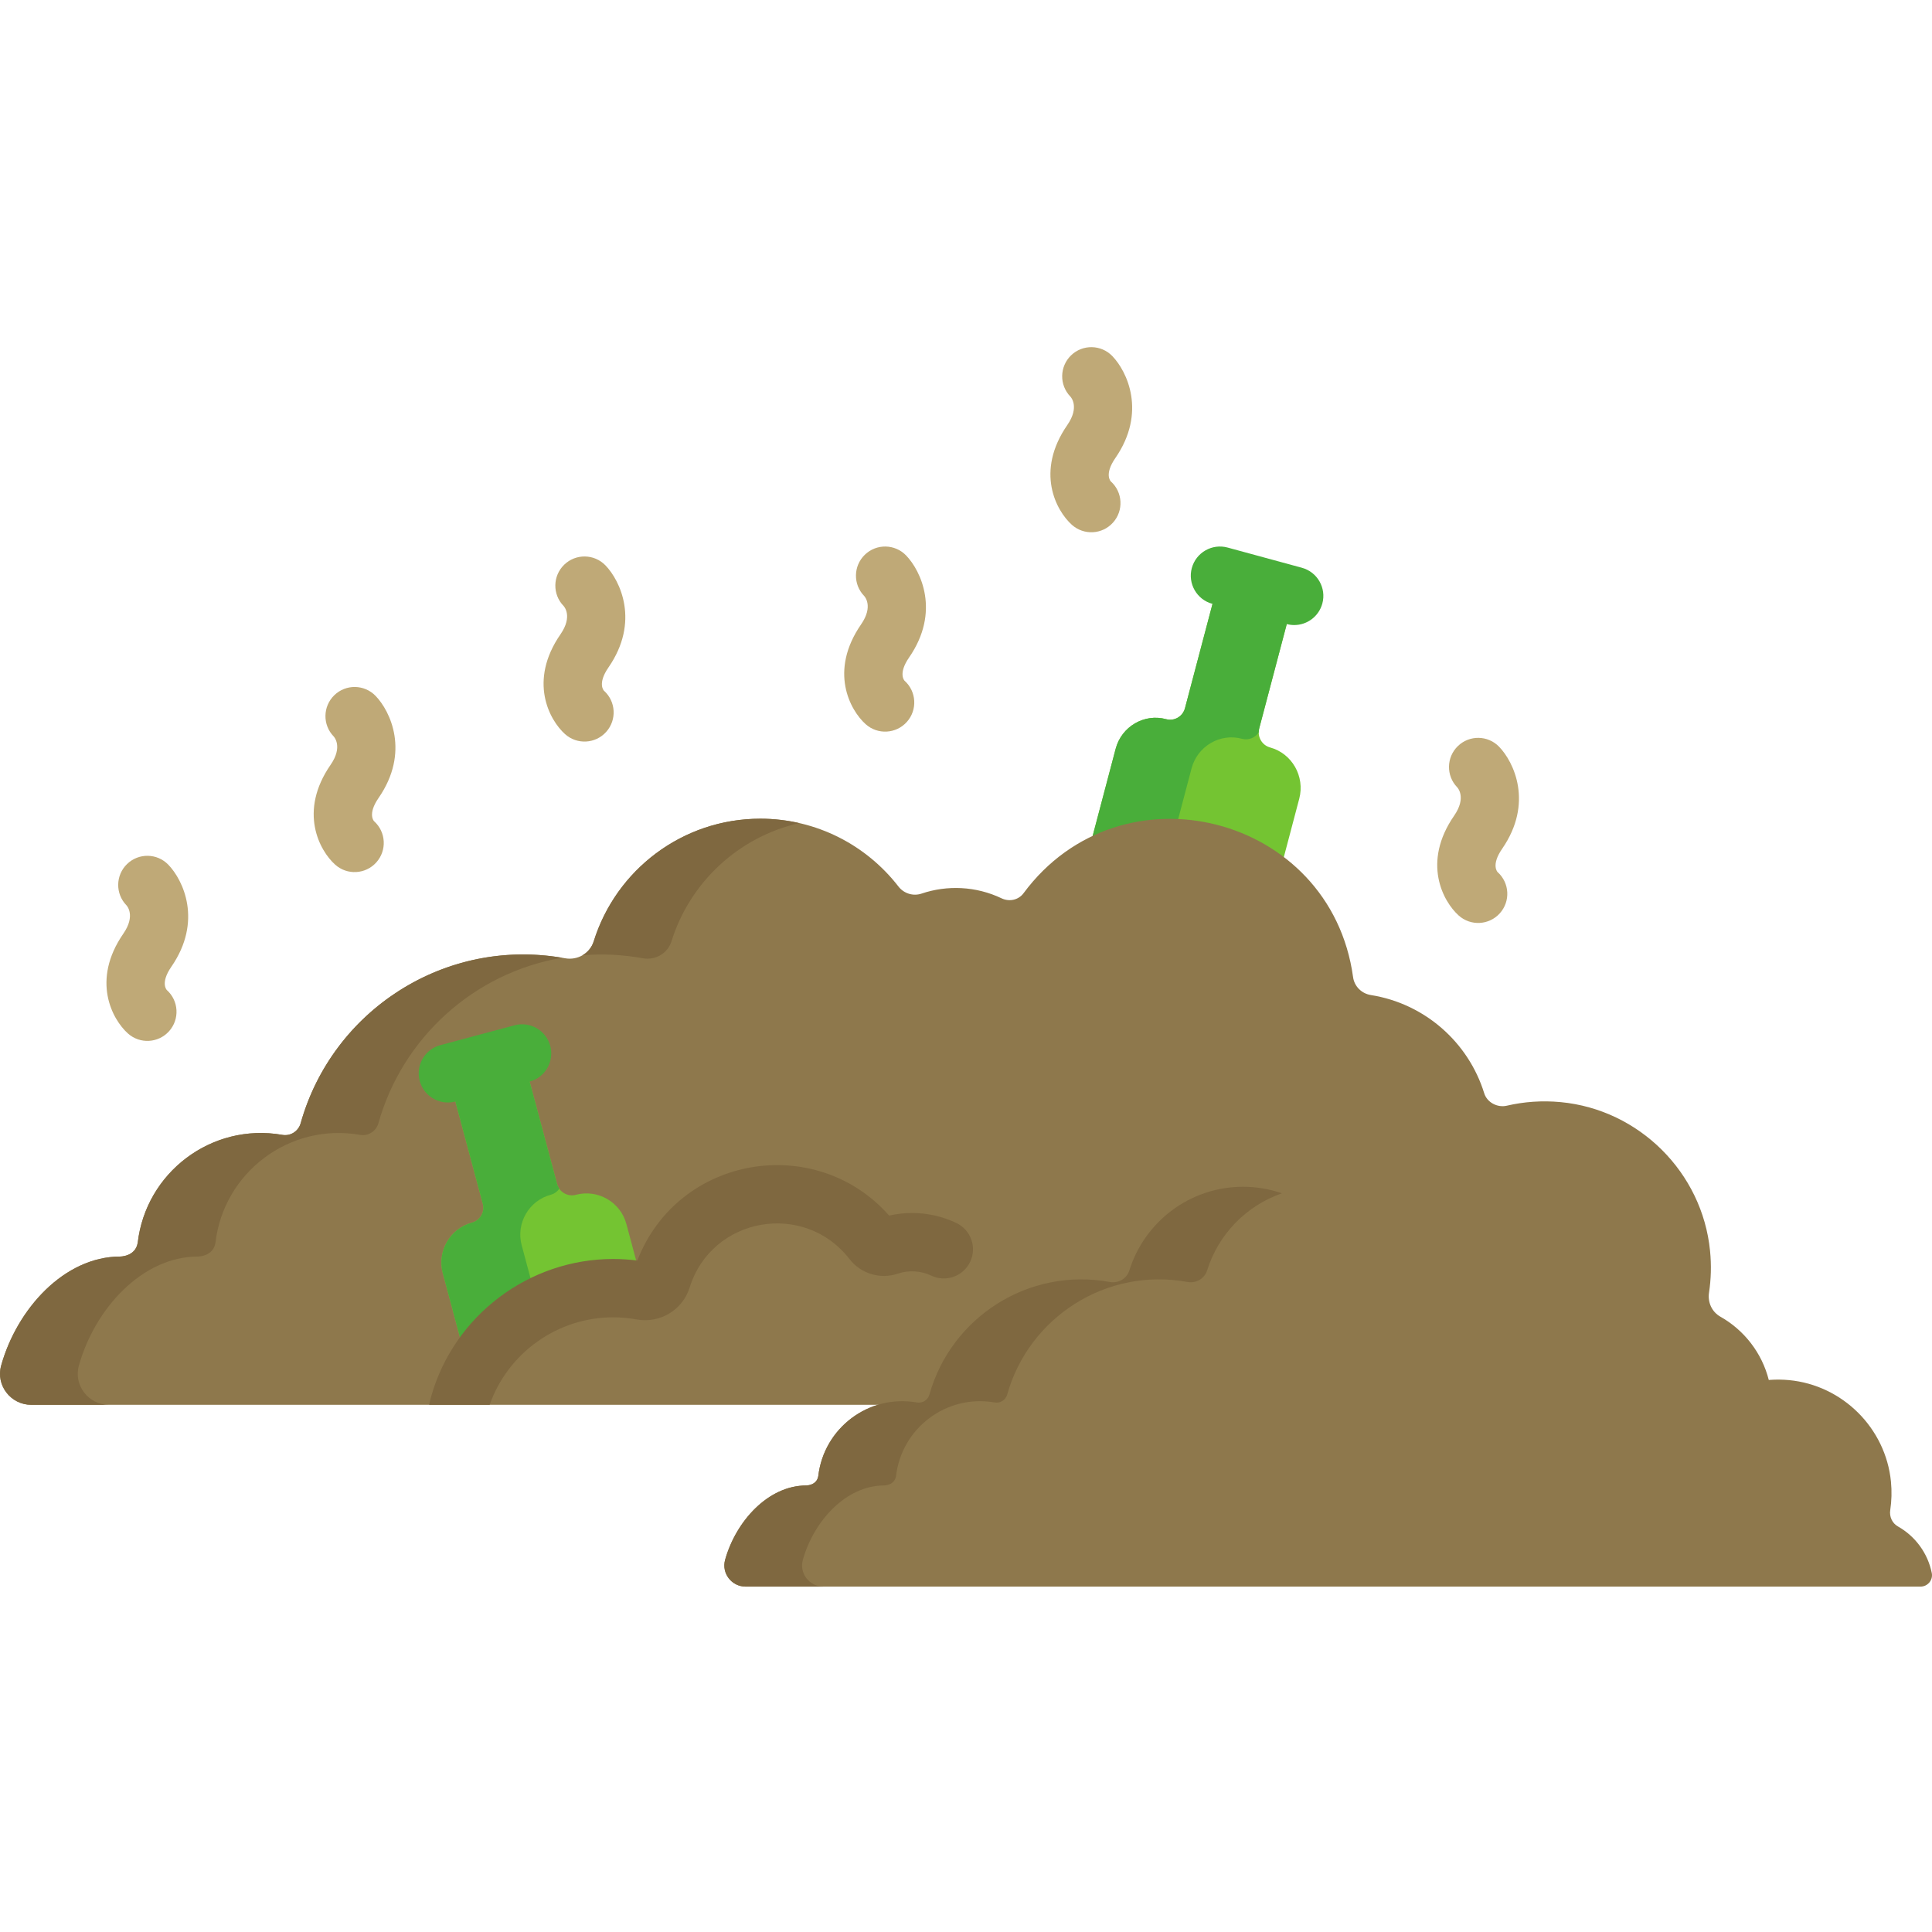
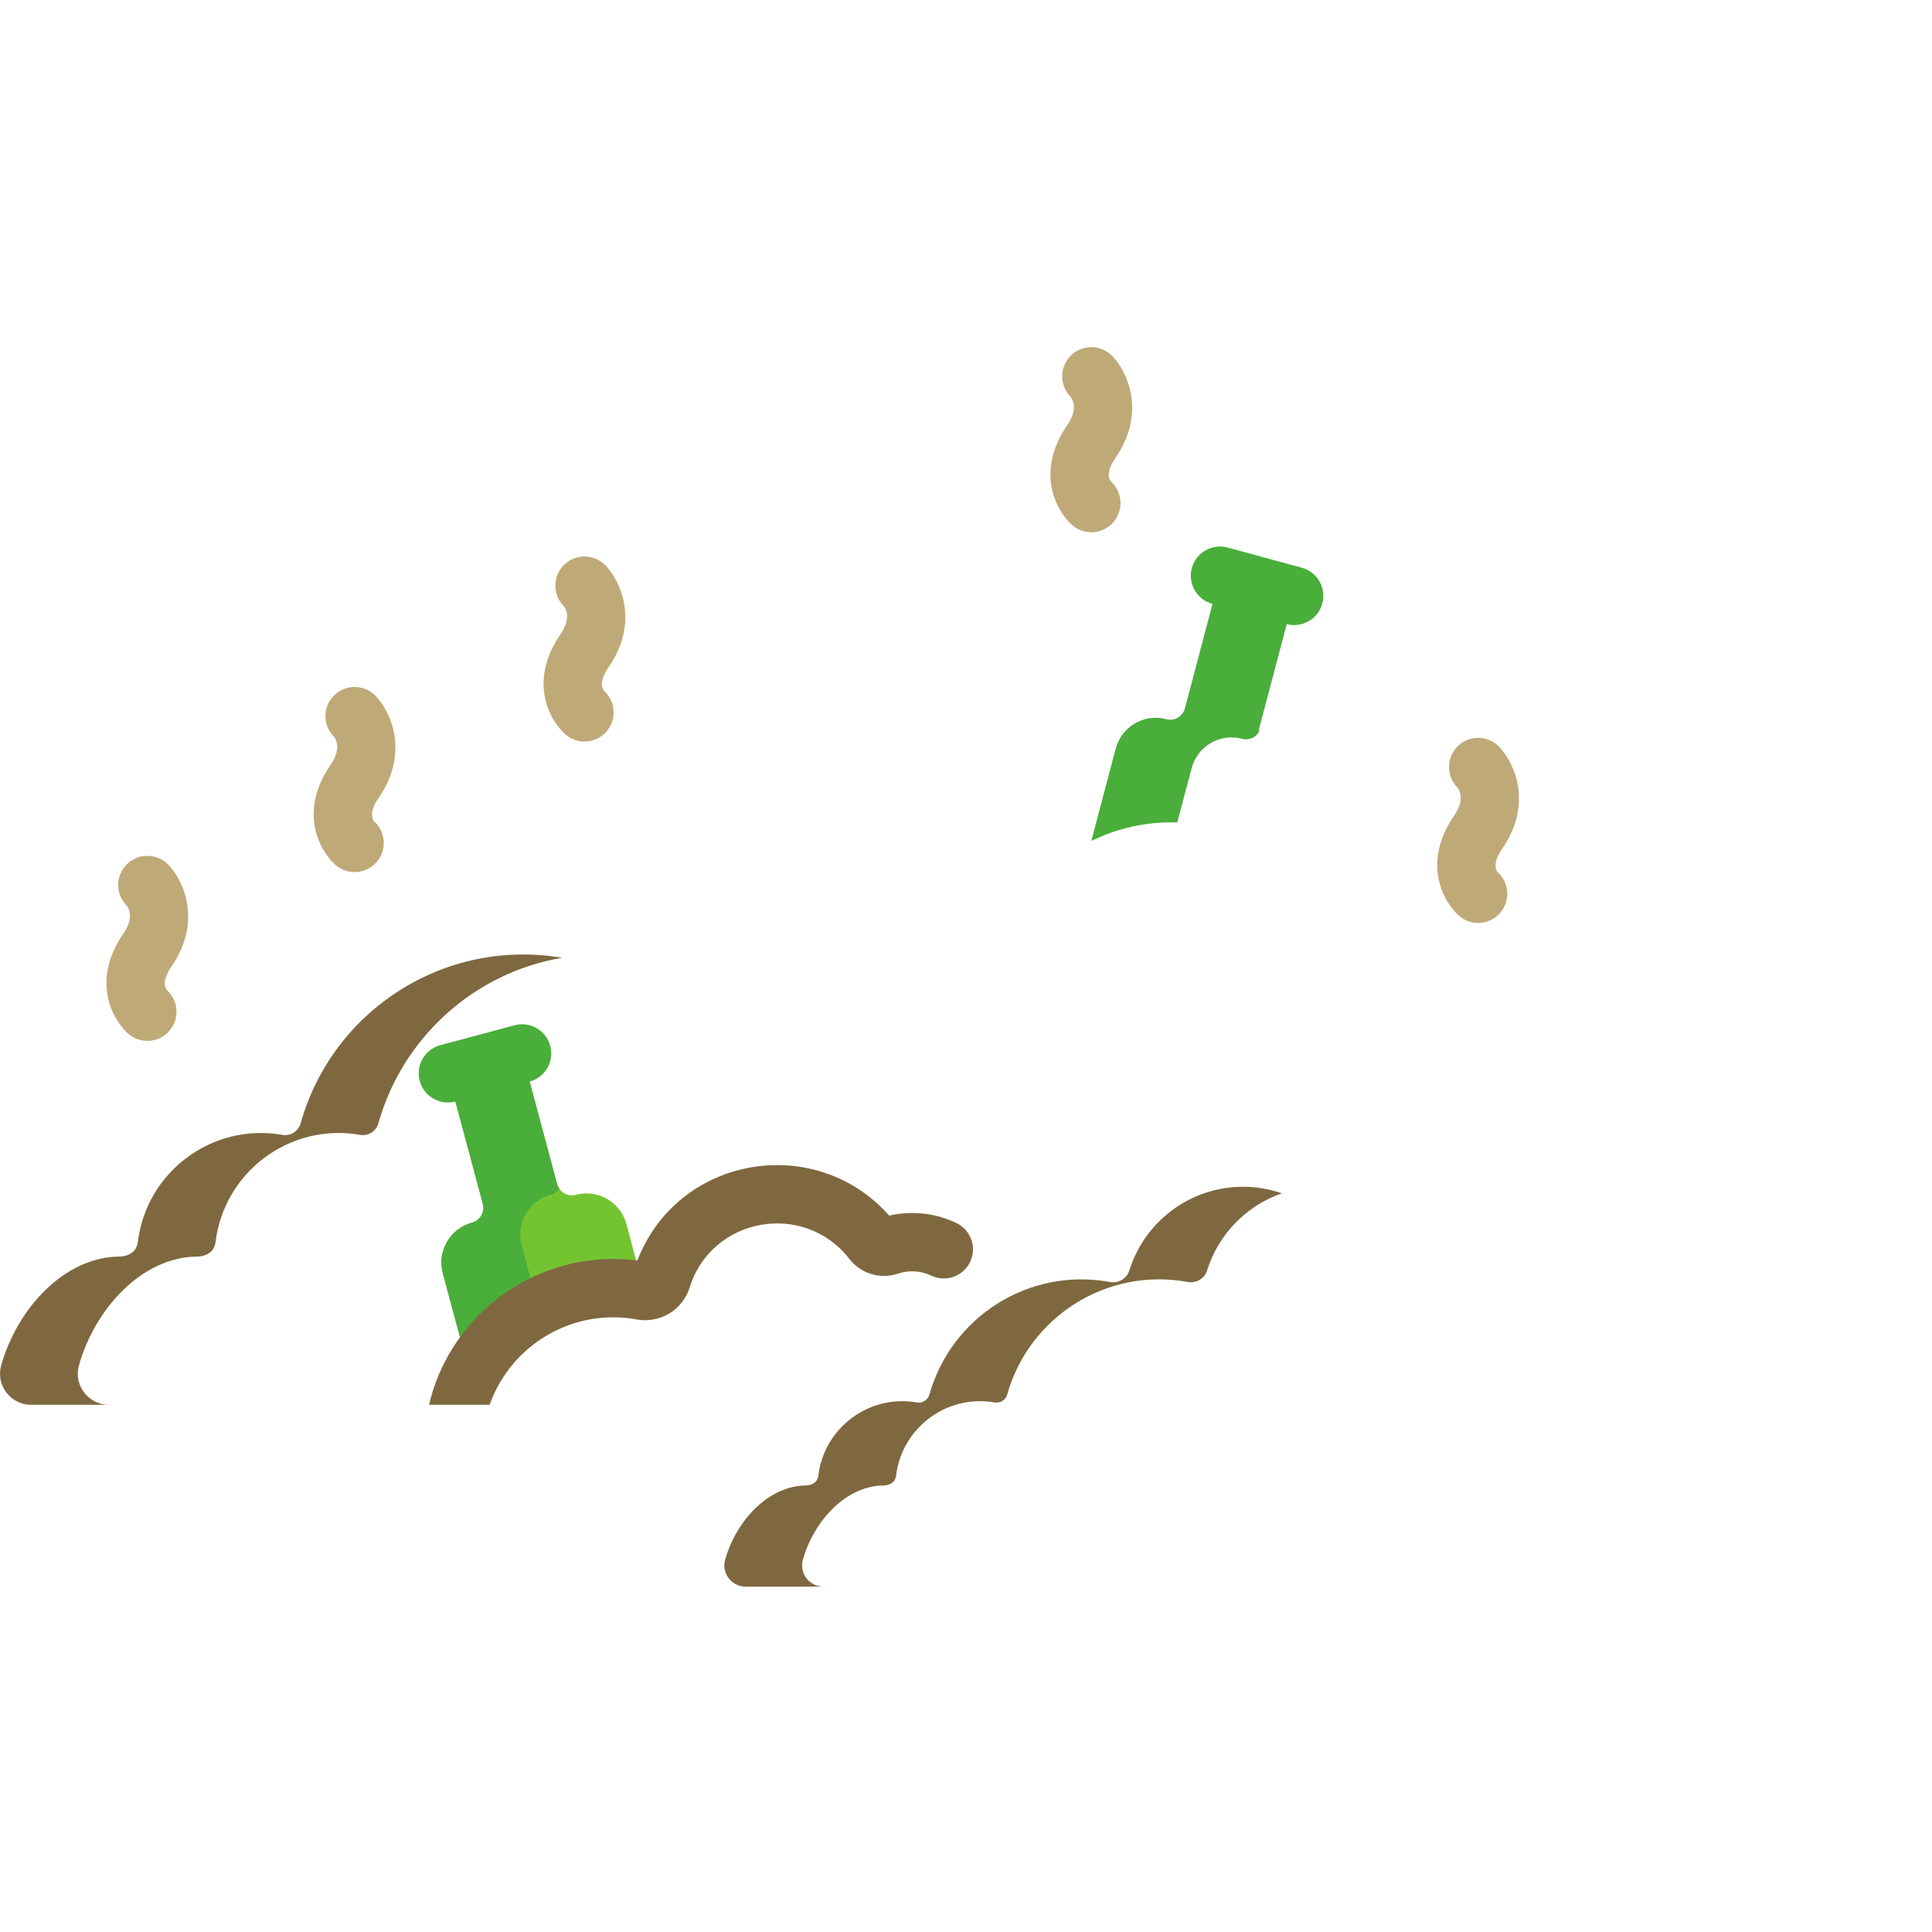
<svg xmlns="http://www.w3.org/2000/svg" viewBox="0 -92 512.001 512">
-   <path d="m336.59 106.082c-2.172-.59-3.465-2.859-2.879-5.066l9.266-35.102-19.676-5.352-9.266 35.102c-.582 2.207-2.816 3.52-4.992 2.926-5.805-1.578-11.824 1.949-13.379 7.84l-6.449 24.434c16.457-8.094 36.09-6.164 50.754 5.262l4.348-16.465c1.555-5.891-1.922-12-7.727-13.578zm0 0" fill="#74c432" />
  <path d="m311.992 125.965 3.785-14.34c1.555-5.887 7.574-9.414 13.375-7.836 1.734.469 3.492-.277 4.434-1.715 0-.352.031-.703.125-1.059l9.266-35.102-19.676-5.352-9.266 35.102c-.582 2.207-2.816 3.52-4.992 2.926-5.805-1.578-11.824 1.949-13.379 7.84l-6.449 24.434c6.887-3.387 14.594-5.168 22.777-4.898zm0 0" fill="#49ae3a" />
-   <path d="m455.898 256.922c-2.23-1.262-3.379-3.805-2.992-6.34.543-3.574.656-7.289.277-11.09-2.051-20.777-18.793-37.449-39.578-39.418-4.953-.469-9.754-.109-14.289.949-2.488.578-5.227-.859-5.984-3.301-4.184-13.516-15.777-23.77-30.035-26.023-2.445-.387-4.379-2.289-4.715-4.742-5.902-43.082-61.445-57.219-87.328-22.25-1.34 1.812-3.773 2.332-5.809 1.363-6.789-3.242-14.449-3.555-21.223-1.258-2.215.75-4.68-.016-6.113-1.867-8.461-10.934-21.703-17.98-36.598-17.98-20.75 0-38.301 13.664-44.164 32.48-1.008 3.23-4.289 5.109-7.617 4.5-31.559-5.766-61.621 13.711-70.047 43.707-.598 2.129-2.668 3.48-4.852 3.102-18.824-3.289-36.203 10.047-38.336 28.613 0 .012-.004.02-.008.031-.609 3.602-4.621 3.598-4.621 3.598-14.832 0-27.383 13.895-31.566 28.895-1.457 5.23 2.547 10.398 7.977 10.398h460.473v-6.57c-1.816-7.199-6.539-13.242-12.852-16.797zm0 0" fill="#8e784c" />
-   <path d="m170.336 161.949c3.328.605 6.609-1.273 7.617-4.5 4.859-15.605 17.758-27.656 33.852-31.32-3.312-.754-6.754-1.164-10.293-1.164-20.75 0-38.301 13.664-44.164 32.484-.508 1.625-1.594 2.906-2.973 3.703 5.332-.426 10.633-.18 15.961.797zm0 0" fill="#7f6840" />
  <path d="m20.91 269.891c4.18-15 16.73-28.895 31.562-28.895 0 0 4.012.004 4.621-3.598.004-.012.008-.02.008-.031 2.133-18.586 19.535-31.898 38.336-28.613 2.184.379 4.254-.973 4.852-3.102 6.336-22.551 25.234-39.84 48.668-43.828-31.293-5.309-60.91 14.055-69.273 43.828-.598 2.129-2.668 3.48-4.848 3.102-18.824-3.289-36.207 10.047-38.336 28.613-.004.012-.008.02-.012.031-.609 3.602-4.621 3.598-4.621 3.598-14.832 0-27.383 13.895-31.562 28.895-1.461 5.23 2.543 10.398 7.973 10.398h20.605c-5.43 0-9.434-5.168-7.973-10.398zm0 0" fill="#7f6840" />
-   <path d="m511.945 324.879c-1.059-5.305-4.406-9.781-8.969-12.352-1.523-.859-2.309-2.594-2.043-4.324.367-2.438.445-4.973.191-7.566-1.402-14.176-12.824-25.547-27.004-26.891-3.379-.32-6.656-.074-9.75.648-1.699.395-3.566-.586-4.082-2.254-2.855-9.219-10.762-16.215-20.488-17.75-1.668-.262-2.992-1.562-3.219-3.238-2.215-16.18-16.09-28.645-32.883-28.645-10.941 0-20.645 5.297-26.691 13.469-.914 1.234-2.578 1.59-3.965.926-4.633-2.211-9.859-2.422-14.477-.855-1.512.512-3.195-.012-4.172-1.273-5.773-7.461-14.809-12.266-24.969-12.266-14.156 0-26.129 9.32-30.129 22.16-.688 2.203-2.926 3.484-5.199 3.07-21.527-3.938-42.035 9.352-47.785 29.812-.406 1.457-1.82 2.379-3.309 2.117-12.84-2.242-24.699 6.855-26.152 19.52-.004.012-.008.016-.008.023-.414 2.457-3.152 2.453-3.152 2.453-10.117 0-18.68 9.48-21.531 19.715-.996 3.566 1.734 7.09 5.438 7.09h311.355c1.902 0 3.359-1.73 2.992-3.59zm0 0" fill="#8e784c" />
  <path d="m212.766 321.375c2.855-10.234 11.414-19.711 21.535-19.711 0 0 2.734.004 3.152-2.453 0-.008.004-.016.004-.023 1.457-12.676 13.324-21.762 26.156-19.52 1.488.258 2.898-.664 3.309-2.117 5.746-20.457 26.25-33.75 47.785-29.816 2.27.414 4.508-.867 5.195-3.07 2.98-9.562 10.387-17.164 19.82-20.426-3.227-1.117-6.688-1.734-10.293-1.734-14.156 0-26.129 9.324-30.133 22.16-.684 2.203-2.926 3.484-5.195 3.07-21.527-3.934-42.039 9.352-47.785 29.816-.41 1.453-1.82 2.375-3.309 2.117-12.844-2.242-24.703 6.855-26.156 19.52 0 .008-.004.016-.004.023-.418 2.457-3.152 2.453-3.152 2.453-10.117 0-18.68 9.477-21.535 19.711-.992 3.57 1.738 7.094 5.441 7.094h20.605c-3.703 0-6.438-3.523-5.441-7.094zm0 0" fill="#7f6840" />
  <path d="m342.98 73.645c-.672 0-1.352-.09-2.031-.273l-19.676-5.352c-4.117-1.121-6.547-5.367-5.43-9.484 1.121-4.117 5.367-6.547 9.484-5.43l19.676 5.352c4.117 1.121 6.547 5.367 5.43 9.484-.938 3.441-4.051 5.703-7.453 5.703zm0 0" fill="#49ae3a" />
  <path d="m165.996 232.359c-1.555-5.805-7.574-9.277-13.379-7.723-2.172.582-4.406-.707-4.992-2.883l-9.266-34.582-19.676 5.273 9.27 34.582c.582 2.176-.711 4.41-2.883 4.992-5.805 1.555-9.277 7.574-7.727 13.375l7.301 27.246c6.996-13.801 21.309-23.266 37.844-23.266 4.621 0 7.234.707 8.266.75zm0 0" fill="#74c432" />
  <path d="m138.25 237.996c-1.555-5.805 1.918-11.824 7.723-13.379.957-.258 1.73-.848 2.258-1.598-.262-.379-.477-.797-.605-1.266l-9.266-34.582-19.676 5.273 9.27 34.582c.582 2.172-.711 4.406-2.883 4.988-5.805 1.559-9.281 7.578-7.727 13.379l7.301 27.246c3.957-7.809 10.258-14.223 17.977-18.328zm0 0" fill="#49ae3a" />
  <g fill="#bfa977">
    <path d="m33.898 181.879c-4.164-3.73-9.77-14.062-1.203-26.465 3.324-4.812.91-7.406.805-7.516-2.969-3.066-2.887-7.961.18-10.926 3.07-2.969 7.961-2.887 10.926.184 3.934 4.062 9.16 14.945.805 27.039-3.008 4.355-1.219 6.156-1.199 6.176 3.176 2.848 3.445 7.73.598 10.91-2.848 3.176-7.734 3.445-10.91.598zm0 0" />
-     <path d="m229.41 99.918c-4.164-3.73-9.77-14.062-1.203-26.465 3.328-4.816.91-7.41.805-7.52-2.969-3.066-2.887-7.957.184-10.926 3.066-2.965 7.961-2.883 10.926.184 3.93 4.066 9.156 14.949.801 27.043-3.008 4.355-1.219 6.156-1.199 6.172 3.176 2.848 3.445 7.734.598 10.914-2.848 3.176-7.73 3.445-10.91.598zm0 0" />
    <path d="m284.059 47.082c-4.164-3.73-9.77-14.062-1.199-26.465 3.324-4.816.906-7.41.801-7.52-2.965-3.066-2.883-7.957.184-10.926 3.07-2.965 7.961-2.883 10.926.184 3.934 4.066 9.16 14.949.805 27.043-3.012 4.355-1.223 6.156-1.203 6.172 3.18 2.848 3.445 7.734.598 10.91-2.844 3.18-7.73 3.449-10.91.602zm0 0" />
    <path d="m386.57 150.621c-4.164-3.73-9.773-14.062-1.203-26.465 3.328-4.812.91-7.406.805-7.516-2.965-3.066-2.887-7.961.184-10.926 3.066-2.969 7.957-2.887 10.926.18 3.93 4.066 9.156 14.949.801 27.043-3.008 4.355-1.219 6.156-1.199 6.176 3.176 2.848 3.445 7.73.598 10.91-2.848 3.176-7.734 3.445-10.91.598zm0 0" />
    <path d="m149.742 102.551c-4.164-3.727-9.773-14.059-1.203-26.465 3.328-4.812.91-7.406.805-7.516-2.965-3.066-2.887-7.957.184-10.926 3.066-2.965 7.957-2.883 10.926.184 3.93 4.066 9.16 14.949.801 27.043-3.008 4.355-1.219 6.156-1.199 6.172 3.176 2.848 3.445 7.734.598 10.91-2.848 3.18-7.734 3.445-10.91.598zm0 0" />
    <path d="m88.816 137.137c-4.16-3.73-9.77-14.059-1.199-26.465 3.324-4.812.906-7.406.805-7.516-2.969-3.066-2.887-7.957.18-10.926 3.07-2.969 7.961-2.887 10.93.184 3.93 4.062 9.156 14.949.801 27.043-3.008 4.352-1.219 6.156-1.199 6.172 3.176 2.848 3.445 7.734.598 10.91-2.848 3.18-7.734 3.449-10.914.598zm0 0" />
  </g>
  <path d="m129.766 280.289c4.832-13.758 17.98-23.188 32.723-23.188 2.082 0 4.176.188 6.227.562 6.152 1.125 12.184-2.492 14.031-8.414 5.871-18.84 30.422-23.031 42.363-7.602 3.016 3.902 8.164 5.461 12.82 3.883 2.887-.977 6.117-.785 8.863.523 3.852 1.84 8.465.207 10.301-3.645 1.84-3.852.207-8.461-3.641-10.301-3.688-1.758-7.637-2.652-11.738-2.652-2.059 0-4.094.23-6.082.684-19.441-21.996-55.891-16.055-66.738 11.918-2.125-.273-4.27-.414-6.406-.414-22.371 0-42.223 15.031-48.266 36.555-.027.102-.055.207-.082.309l-.418 1.781zm0 0" fill="#7f6840" />
  <path d="m118.68 200.172c-3.41 0-6.535-2.277-7.457-5.727-1.105-4.125 1.34-8.359 5.461-9.465l19.676-5.27c4.121-1.105 8.359 1.34 9.465 5.461 1.102 4.125-1.344 8.359-5.465 9.465l-19.676 5.27c-.668.18-1.34.266-2.004.266zm0 0" fill="#49ae3a" />
</svg>